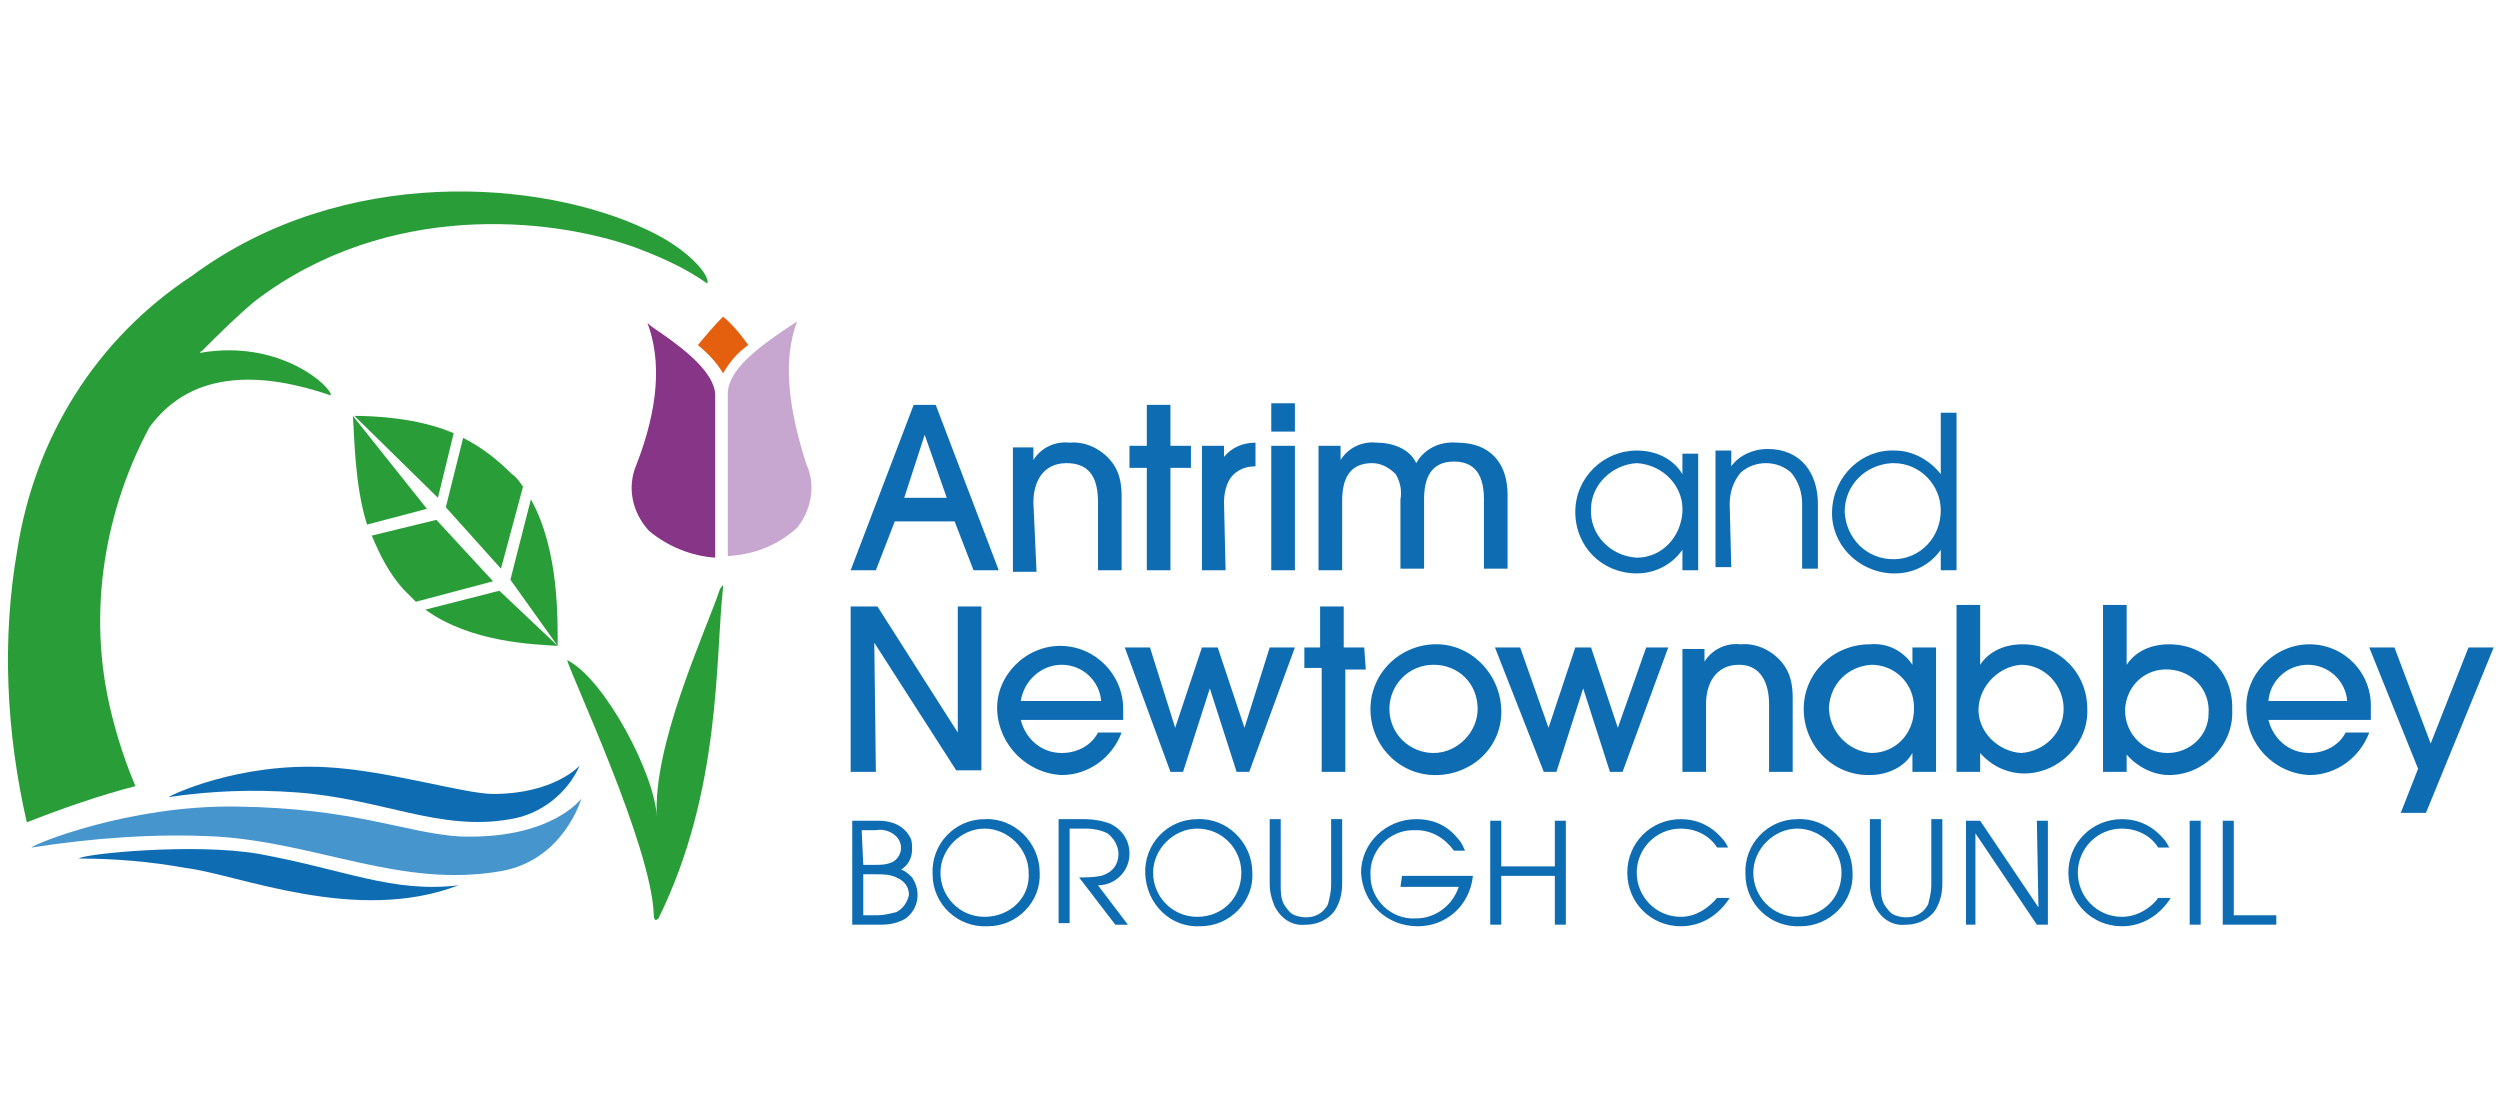
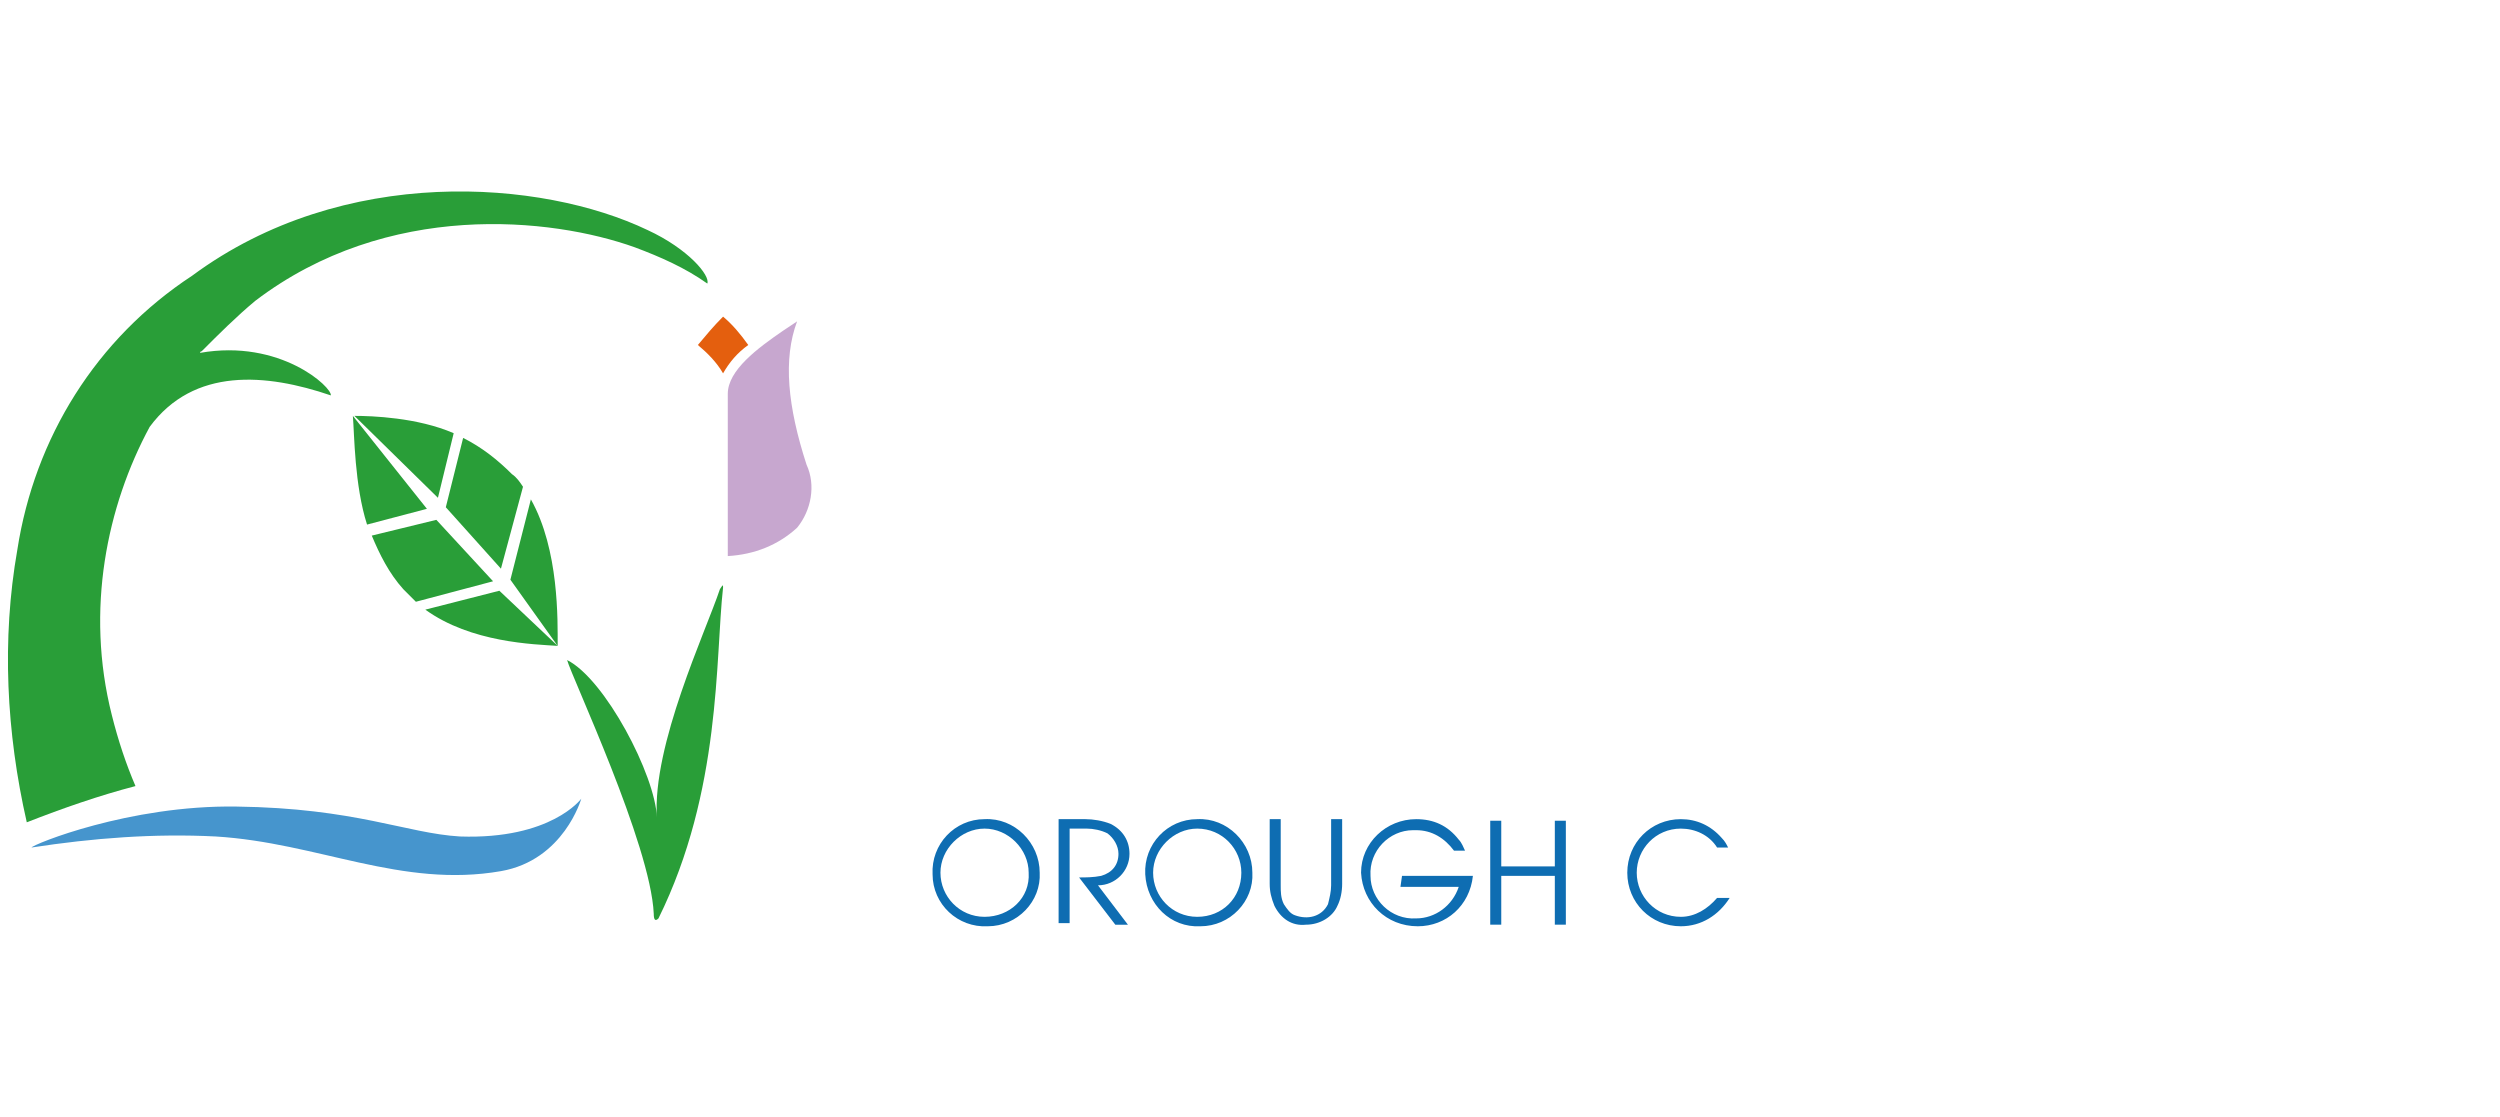
<svg xmlns="http://www.w3.org/2000/svg" version="1.1" id="Layer_1" x="0px" y="0px" viewBox="0 0 158.7 70.9" style="enable-background:new 0 0 158.7 70.9;" xml:space="preserve">
  <style type="text/css">
	.st0{fill:#0E6DB2;}
	.st1{fill:#299E38;}
	.st2{fill:#4695CD;}
	.st3{fill:#873587;}
	.st4{fill:#E45F0E;}
	.st5{fill:#C7A7CF;}
</style>
-   <path class="st0" d="M56.9,57.9c-0.4,0.1-0.8,0.2-1.2,0.2h-0.9v-2.6h0.8c0.4,0,0.9,0,1.3,0.2c0.5,0.2,0.8,0.6,0.8,1.1  C57.6,57.3,57.3,57.7,56.9,57.9 M54.7,52.7h0.9c0.5-0.1,1,0.1,1.3,0.4c0.2,0.2,0.3,0.5,0.3,0.7c0,0.4-0.2,0.7-0.5,0.9  c-0.4,0.2-0.8,0.2-1.1,0.2h-0.8L54.7,52.7z M57.2,55.2c0.5-0.3,0.7-0.8,0.7-1.3c0-0.2,0-0.5-0.1-0.7c-0.4-0.8-1.2-1.1-2-1.1h-1.7  v6.6h1.8c0.6,0,1.1-0.1,1.6-0.4c0.8-0.6,1-1.7,0.4-2.6C57.7,55.5,57.5,55.3,57.2,55.2" />
  <g>
    <path id="a" class="st0" d="M62.5,58.2c-1.6,0-2.8-1.3-2.8-2.8s1.3-2.8,2.8-2.8s2.8,1.3,2.8,2.8C65.4,57,64.1,58.2,62.5,58.2    M62.5,52c-1.9,0-3.4,1.6-3.3,3.5c0,1.9,1.6,3.4,3.5,3.3c1.9,0,3.4-1.6,3.3-3.4C66,53.5,64.4,51.9,62.5,52" />
  </g>
  <path class="st0" d="M71.7,54.2c0-0.8-0.4-1.5-1.2-1.9c-0.5-0.2-1.1-0.3-1.6-0.3h-1.7v6.6h0.7v-6H69c0.4,0,0.9,0.1,1.3,0.3  c0.4,0.3,0.7,0.8,0.7,1.3c0,0.7-0.4,1.2-1.1,1.4c-0.5,0.1-1,0.1-1.4,0.1l2.3,3h0.8l-1.9-2.5C70.8,56.2,71.7,55.3,71.7,54.2" />
  <g>
    <path id="a_1_" class="st0" d="M76,58.2c-1.6,0-2.8-1.3-2.8-2.8s1.3-2.8,2.8-2.8c1.6,0,2.8,1.3,2.8,2.8C78.8,57,77.6,58.2,76,58.2    M76,52c-1.9,0-3.4,1.6-3.3,3.5s1.6,3.4,3.5,3.3c1.9,0,3.4-1.6,3.3-3.4C79.5,53.5,77.9,51.9,76,52" />
  </g>
  <path class="st0" d="M84.5,56.2c0,0.4-0.1,0.8-0.2,1.2c-0.4,0.8-1.3,1-2.1,0.7c-0.3-0.1-0.5-0.4-0.7-0.7c-0.2-0.4-0.2-0.8-0.2-1.2  V52h-0.7v4.1c0,0.5,0.1,0.9,0.3,1.4c0.4,0.8,1.1,1.3,2,1.2c0.9,0,1.7-0.5,2-1.2c0.2-0.4,0.3-0.9,0.3-1.4V52h-0.7L84.5,56.2  L84.5,56.2z M88.9,56.3h3.7c-0.4,1.2-1.5,2-2.7,2c-1.6,0.1-2.9-1.2-2.9-2.7c-0.1-1.6,1.2-2.9,2.7-2.9c0.1,0,0.1,0,0.2,0  c1,0,1.8,0.5,2.4,1.3H93c-0.1-0.2-0.2-0.5-0.4-0.7C91.9,52.4,91,52,89.9,52c-1.9,0-3.5,1.5-3.5,3.4c0,0,0,0,0,0  c0.1,1.9,1.6,3.4,3.6,3.4c1.8,0,3.3-1.3,3.5-3.2H89L88.9,56.3L88.9,56.3z M98.7,55h-3.4v-2.9h-0.7v6.6h0.7v-3.1h3.4v3.1h0.7v-6.6  h-0.7L98.7,55z M106.7,58.2c-1.6,0-2.8-1.3-2.8-2.8c0-1.5,1.2-2.8,2.8-2.8c0.9,0,1.8,0.4,2.3,1.2h0.7c-0.1-0.2-0.2-0.4-0.4-0.6  c-0.7-0.8-1.6-1.2-2.6-1.2c-1.9,0-3.4,1.5-3.4,3.4c0,1.9,1.5,3.4,3.4,3.4c1.3,0,2.4-0.7,3.1-1.8H109  C108.4,57.7,107.6,58.2,106.7,58.2" />
  <g>
-     <path id="a_2_" class="st0" d="M114.1,58.2c-1.6,0-2.8-1.3-2.8-2.8s1.3-2.8,2.8-2.8s2.8,1.3,2.8,2.8   C116.9,57,115.7,58.2,114.1,58.2 M114.1,52c-1.9,0-3.4,1.6-3.3,3.5c0,1.9,1.6,3.4,3.5,3.3c1.9,0,3.4-1.6,3.3-3.4   C117.6,53.5,116,51.9,114.1,52" />
-   </g>
-   <path class="st0" d="M122.6,56.2c0,0.4-0.1,0.8-0.2,1.2c-0.4,0.8-1.3,1-2.1,0.7c-0.3-0.1-0.5-0.4-0.7-0.7c-0.2-0.4-0.2-0.8-0.2-1.2  V52h-0.7v4.1c0,0.5,0.1,0.9,0.3,1.4c0.4,0.8,1.1,1.3,2,1.2c0.9,0,1.7-0.5,2-1.2c0.2-0.4,0.3-0.9,0.3-1.4V52h-0.7L122.6,56.2  L122.6,56.2z M129.4,57.6l-3.7-5.5h-0.9v6.6h0.6v-5.8h0l3.9,5.8h0.7v-6.6h-0.7L129.4,57.6z M134.7,58.2c-1.6,0-2.8-1.3-2.8-2.8  c0-1.5,1.2-2.8,2.8-2.8c0.9,0,1.8,0.4,2.3,1.2h0.7c-0.1-0.2-0.2-0.4-0.4-0.6c-0.7-0.8-1.6-1.2-2.6-1.2c-1.9,0-3.4,1.5-3.4,3.4  c0,1.9,1.5,3.4,3.4,3.4c1.3,0,2.4-0.7,3.1-1.8H137C136.5,57.7,135.6,58.2,134.7,58.2 M139,52.1h0.7v6.6H139V52.1z M141.8,52.1h-0.7  v6.6h3.4v-0.6h-2.7V52.1z M55.5,40.8L55.5,40.8l5.2,8.1h1.6V38.5h-1.5v8h0l-5.1-8H54V49h1.6L55.5,40.8z M67.4,42.2  c1.3,0,2.4,1,2.5,2.3h-5.1C65,43.2,66.1,42.2,67.4,42.2 M67.4,49.2c1.7,0,3.2-1.1,3.8-2.7h-1.5c-0.4,0.8-1.3,1.3-2.3,1.3  c-1.3,0-2.3-0.9-2.6-2.1h6.5c0-0.2,0-0.5,0-0.7c0-2.2-1.8-4-4-4c0,0,0,0,0,0c-2.2,0-4.1,1.9-4,4.1c0,0,0,0,0,0  C63.4,47.3,65.2,49.1,67.4,49.2 M75.1,49l1.7-5.3l1.7,5.3h0.8l2.9-7.9h-1.6L79,46.2h0l-1.7-5.1h-1l-1.7,5.1L73,41.1h-1.6l2.9,7.9  L75.1,49z M86.6,41.1h-1.3v-2.6h-1.5v2.6h-1v1.3h1.1V49h1.5v-6.5h1.3L86.6,41.1z M91,47.8c-1.5,0-2.8-1.2-2.8-2.8  c0-1.5,1.2-2.8,2.8-2.8s2.8,1.2,2.8,2.8c0,0,0,0,0,0C93.8,46.5,92.5,47.8,91,47.8C91,47.8,91,47.8,91,47.8 M91,40.9  c-2.3,0.1-4.1,2-4,4.3s2,4.1,4.3,4c2.3-0.1,4.1-1.9,4-4.2C95.2,42.7,93.3,40.8,91,40.9 M104.5,41.1l-1.8,5.1l-1.7-5.1h-1l-1.7,5.1h0  l-1.8-5.1h-1.6L98,49h0.8l1.7-5.3h0l1.7,5.3h0.8l2.9-7.9L104.5,41.1z M112.3,44.7V49h1.5v-4.7c0-0.7-0.1-1.4-0.5-2  c-0.6-0.9-1.7-1.5-2.8-1.4c-0.9-0.1-1.8,0.3-2.3,1.1h0v-0.8h-1.4V49h1.5v-4.3c0-1.3,0.6-2.5,2.1-2.5  C111.8,42.2,112.3,43.4,112.3,44.7 M118.8,47.8c-1.5-0.1-2.7-1.4-2.7-2.9c0.1-1.5,1.2-2.6,2.7-2.7c1.5,0,2.7,1.2,2.7,2.7  c0,0,0,0.1,0,0.1C121.5,46.6,120.3,47.8,118.8,47.8 M121.4,47.8l0,1.2h1.5v-7.9h-1.5v1.1h0c-0.6-0.9-1.6-1.4-2.7-1.3  c-2.3,0-4.2,1.8-4.2,4.1c0,2.3,1.8,4.2,4.1,4.2c0,0,0.1,0,0.1,0C119.8,49.2,120.9,48.7,121.4,47.8 M128.3,42.2  c1.5,0,2.7,1.3,2.7,2.8c0,1.5-1.2,2.7-2.7,2.8c-1.5-0.1-2.8-1.4-2.7-2.9C125.7,43.5,126.9,42.3,128.3,42.2 M125.7,47.8  c0.7,0.8,1.7,1.3,2.8,1.3c2.2,0,4.1-1.9,4-4.1c0,0,0,0,0,0c0-2.3-1.8-4.1-4.1-4.1c-1.1,0-2.1,0.4-2.7,1.3h0v-3.8h-1.5V49h1.5V47.8z   M137.6,47.8c-1.5,0-2.7-1.2-2.7-2.7c0,0,0-0.1,0-0.1c0.1-1.5,1.3-2.6,2.8-2.5s2.6,1.3,2.5,2.8C140.2,46.7,139,47.8,137.6,47.8   M137.7,40.9c-1.1,0-2.1,0.4-2.7,1.3h0v-3.8h-1.5V49h1.5v-1.1h0c0.7,0.8,1.7,1.3,2.7,1.3c2.2,0,4.1-1.9,4-4.1c0,0,0,0,0,0  C141.8,42.7,140,40.9,137.7,40.9 M144,44.5c0.1-1.3,1.2-2.3,2.5-2.3c1.3,0,2.4,1,2.5,2.3H144z M146.6,40.9c-2.2,0-4.1,1.9-4,4.1  c0,0,0,0,0,0c0,2.3,1.8,4.1,4,4.2c1.7,0,3.2-1.1,3.8-2.7h-1.5c-0.4,0.8-1.3,1.3-2.3,1.3c-1.3,0-2.3-0.9-2.6-2.1h6.5  c0-0.2,0-0.5,0-0.7C150.6,42.7,148.8,40.9,146.6,40.9C146.6,40.9,146.6,40.9,146.6,40.9 M156.7,41.1l-2.4,6.1l-2.3-6.1h-1.6l3.1,7.7  l-1.1,2.8h1.6l4.3-10.5L156.7,41.1z M58.7,27.6l1.4,4h-2.7L58.7,27.6z M56.8,33.1h3.8l1.2,3.1h1.6l-4-10.5H58l-4,10.5h1.6L56.8,33.1  z M65.6,31.9c0-1.3,0.6-2.5,2.1-2.5c1.6,0,2,1.1,2,2.5v4.3h1.5v-4.7c0-0.7-0.1-1.4-0.5-2c-0.6-0.9-1.7-1.5-2.8-1.4  c-0.9-0.1-1.8,0.3-2.3,1.1h0v-0.8h-1.3v7.9h1.5L65.6,31.9z M72.8,36.2h1.5v-6.5h1.3v-1.4h-1.3v-2.6h-1.5v2.6h-1.1v1.4h1.1V36.2z   M77.7,31.9c0-0.7,0.2-1.6,0.9-2c0.3-0.2,0.7-0.3,1.1-0.3v-1.5c-0.8,0-1.5,0.3-2,0.9h0v-0.7h-1.4v7.9h1.5L77.7,31.9z M80.7,28.3h1.5  v7.9h-1.5V28.3z M80.7,25.6h1.5v1.8h-1.5V25.6z M85.2,31.8c0-1.3,0.4-2.4,1.9-2.4c0.6,0,1.1,0.3,1.5,0.7c0.3,0.5,0.4,1.1,0.3,1.6  v4.4h1.5v-4.4c0-1.3,0.4-2.4,1.9-2.4c1.5,0,1.9,1.1,1.9,2.4v4.4h1.5v-4.7c0-2-1.1-3.3-3.2-3.3c-1.1-0.1-2.1,0.4-2.6,1.3  c-0.4-0.9-1.5-1.3-2.5-1.3c-0.9-0.1-1.8,0.3-2.3,1.1h0v-0.9h-1.4v7.9h1.5L85.2,31.8z M103.9,29.4c1.7,0.1,3,1.5,2.9,3.1  c-0.1,1.6-1.3,2.9-2.9,2.9c-1.7-0.1-3-1.5-2.9-3.1C101,30.8,102.3,29.5,103.9,29.4 M103.9,36.4c1.1,0,2.2-0.5,2.9-1.5h0v1.3h1v-7.4  h-1v1.3h0c-0.6-1-1.7-1.5-2.9-1.5c-2.1,0-3.9,1.7-3.9,3.9S101.7,36.4,103.9,36.4 M109.8,32c0-0.7,0.2-1.4,0.7-2  c0.9-0.8,2.3-0.8,3.2,0c0.5,0.6,0.7,1.3,0.7,2v4.1h1v-4.1c0-2-1.1-3.5-3.2-3.5c-0.9,0-1.8,0.4-2.3,1.1h0v-1h-1v7.4h1L109.8,32  L109.8,32z M120.2,35.5c-1.7,0-3-1.3-3.1-3c0-1.7,1.3-3,3-3.1c0,0,0.1,0,0.1,0c1.7,0,3,1.4,3,3c0,0,0,0,0,0  C123.2,34.1,121.9,35.5,120.2,35.5C120.2,35.5,120.2,35.5,120.2,35.5 M123.2,30.1c-0.7-0.9-1.8-1.5-2.9-1.5c-2.1-0.1-3.9,1.6-4,3.8  c-0.1,2.1,1.6,3.9,3.8,4c0.1,0,0.2,0,0.2,0c1.1,0,2.2-0.5,2.9-1.5h0v1.3h1v-10h-1V30.1z" />
+     </g>
  <path class="st1" d="M45.7,37.4c-0.9,2.7-4.3,9.9-4,14.5c-0.1-2.7-3.3-8.8-5.7-10c0.3,1.1,5.3,11.7,5.5,16.1c0,0.4,0.1,0.5,0.3,0.3  c4-8.1,3.6-16.5,4.1-21C45.9,37.1,45.9,37.1,45.7,37.4 M23.3,33.3l3.8-1l-4.7-5.9C22.5,27.6,22.5,30.8,23.3,33.3 M27.8,31.6l1-4.1  c-2.3-1-5.2-1.1-6.3-1.1L27.8,31.6z M33.2,30.9c-0.2-0.3-0.4-0.6-0.7-0.8c-0.9-0.9-1.9-1.7-3.1-2.3l-1.1,4.4l3.5,3.9L33.2,30.9z" />
  <path class="st1" d="M33.7,31.7l-1.3,5.1l3,4.2l-3.7-3.5L27,38.7c2.9,2.1,6.9,2.2,8.4,2.3C35.4,39.4,35.5,34.9,33.7,31.7 M23.6,34  c0.5,1.2,1.1,2.4,2,3.4l0.8,0.8l4.9-1.3L27.7,33L23.6,34z M7.1,45.4c-1.7-6.7-0.3-13.3,2.4-18.3c2.8-3.8,7.4-3.4,11.5-2  c0.1-0.5-3.2-3.6-8.3-2.7c0,0,0-0.1,0.1-0.1c1.1-1.1,2.2-2.2,3.4-3.2c8.4-6.4,18.8-5.3,24.1-3.4c1.6,0.6,3.2,1.3,4.6,2.3  c0.2-0.5-1.2-2.2-3.8-3.4c-6.7-3.2-19.3-4.2-28.9,2.9C6.1,21.5,2.2,27.8,1.1,34.9c-1,5.7-0.7,11.6,0.6,17.3c2.3-0.9,4.6-1.7,6.9-2.3  C8,48.5,7.5,47,7.1,45.4" />
  <path class="st2" d="M29.2,53.1c-3.4-0.2-6.6-1.8-14.2-1.9c-6.8-0.1-12.9,2.4-13,2.6c3.9-0.6,7.8-0.9,11.7-0.7  c6.5,0.4,11.8,3.3,18.1,2.2c4-0.7,5.1-4.6,5.1-4.6S35,53.3,29.2,53.1" />
-   <path class="st0" d="M16.4,54.2c-4.1-0.7-11.1,0-11.4,0.3c2.3,0,4.6,0.2,6.8,0.6c3.3,0.4,10.8,3.6,17.3,1.1  C24.9,56.7,21.9,55.2,16.4,54.2 M10.7,50.6c2.7-0.4,5.4-0.5,8.1-0.3c5.5,0.4,9.1,2.5,13.6,1.7c1.9-0.3,3.6-1.6,4.4-3.4  c0,0-1.6,1.8-5.5,1.8c-1.8,0-6.7-1.5-10.6-1.7C15.1,48.4,10.8,50.5,10.7,50.6" />
-   <path class="st3" d="M41.2,33.7c1.2,1,2.7,1.6,4.2,1.7V25.1c0-1.4-1.9-2.9-3.5-4c-0.3-0.2-0.6-0.4-0.8-0.6c0.9,2.4,0.7,5.4-0.7,9  C39.8,30.9,40.1,32.5,41.2,33.7" />
  <path class="st4" d="M45.9,23.7c0.4-0.7,0.9-1.3,1.6-1.8c-0.5-0.7-1-1.3-1.6-1.8c-0.6,0.6-1.1,1.2-1.6,1.8  C44.9,22.4,45.5,23,45.9,23.7" />
  <path class="st5" d="M50.6,20.4l-0.9,0.6c-1.6,1.1-3.5,2.5-3.5,4v10.3c1.7-0.1,3.2-0.7,4.4-1.8c0.9-1.1,1.2-2.7,0.6-4  C50,25.8,49.7,22.8,50.6,20.4" />
</svg>